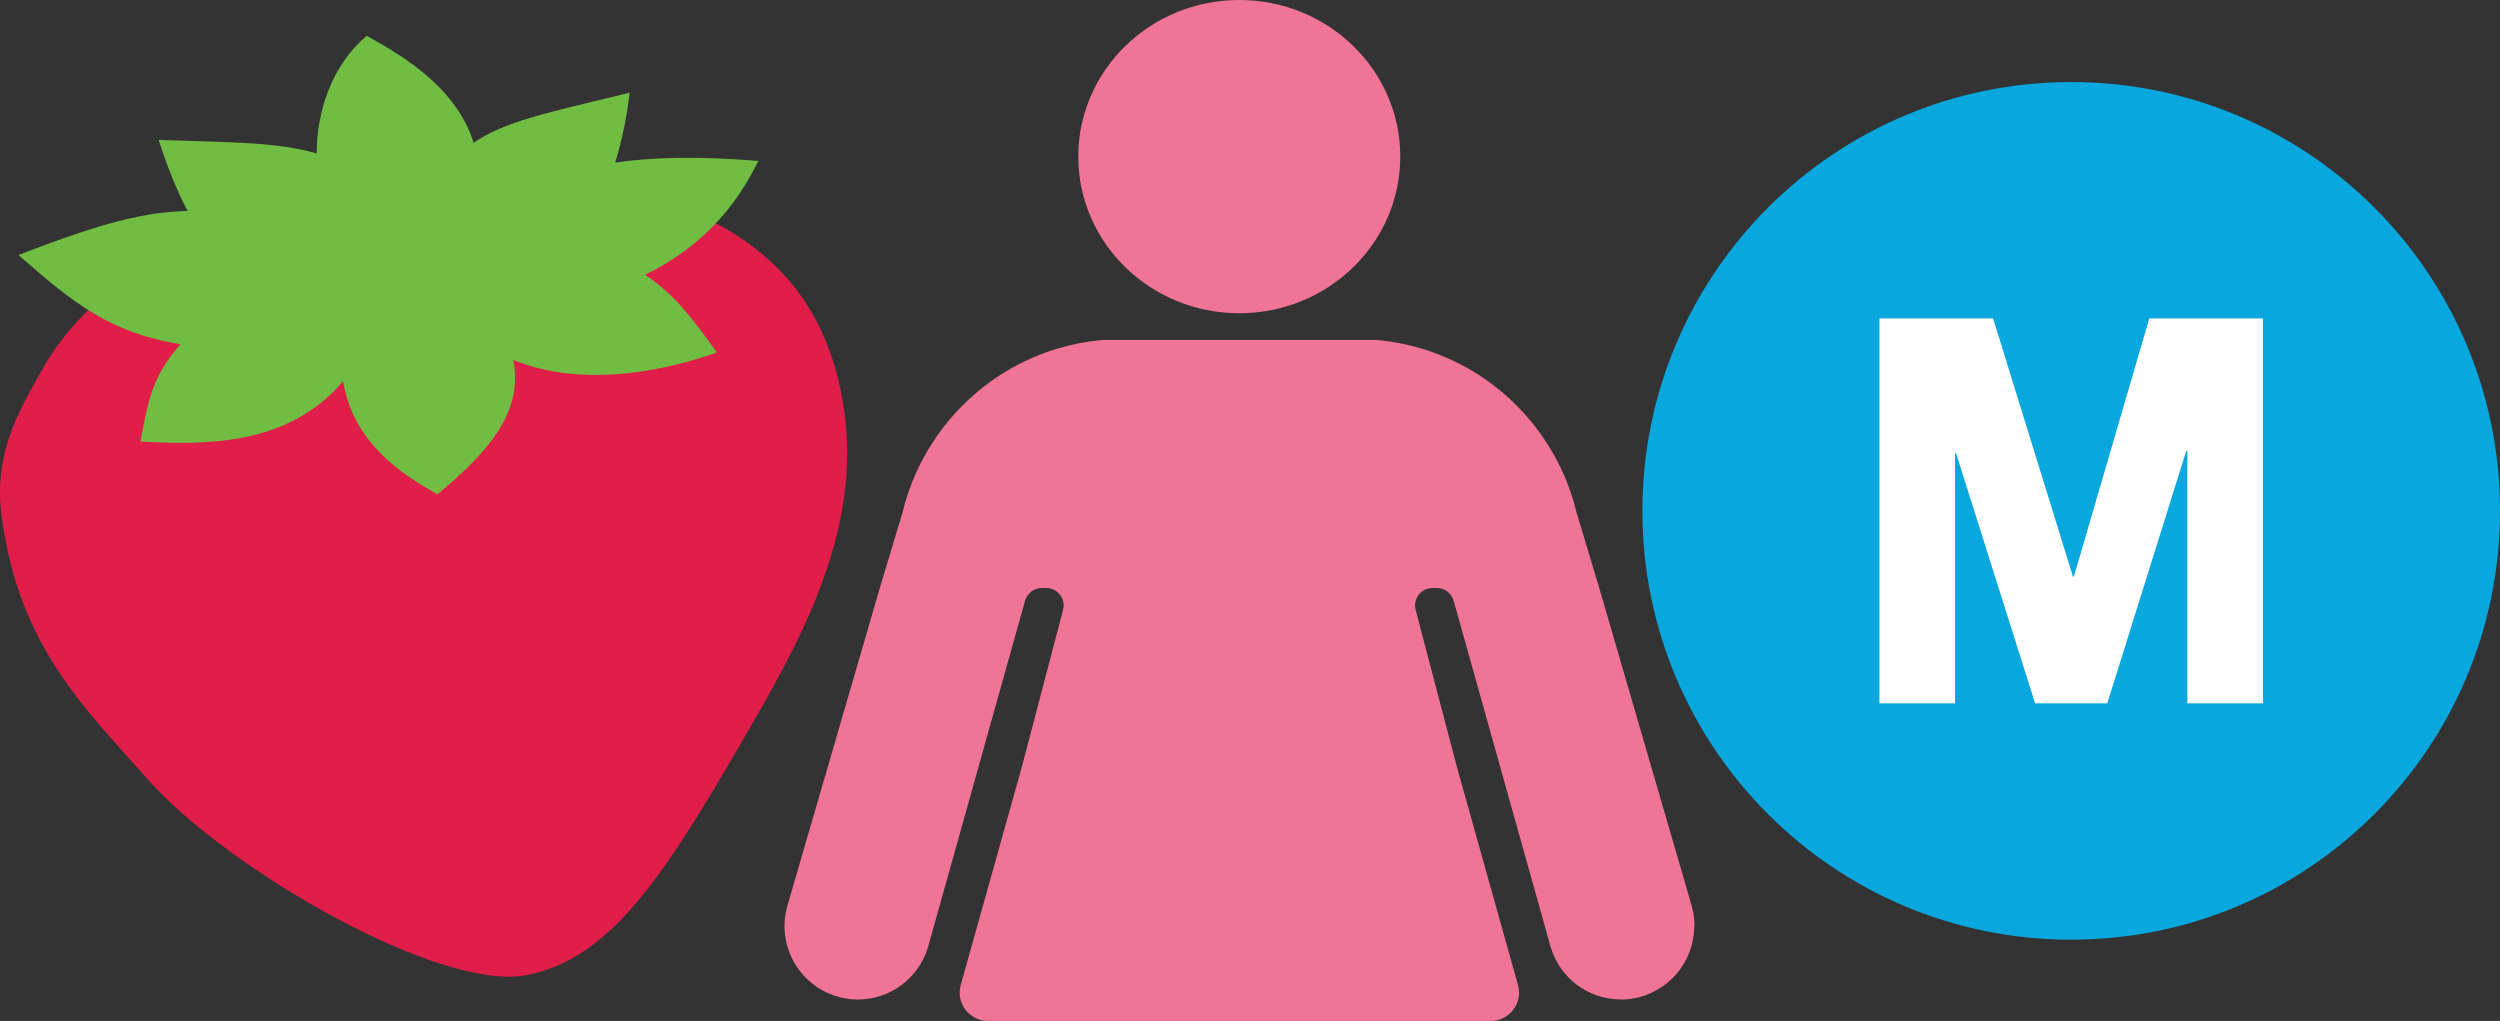
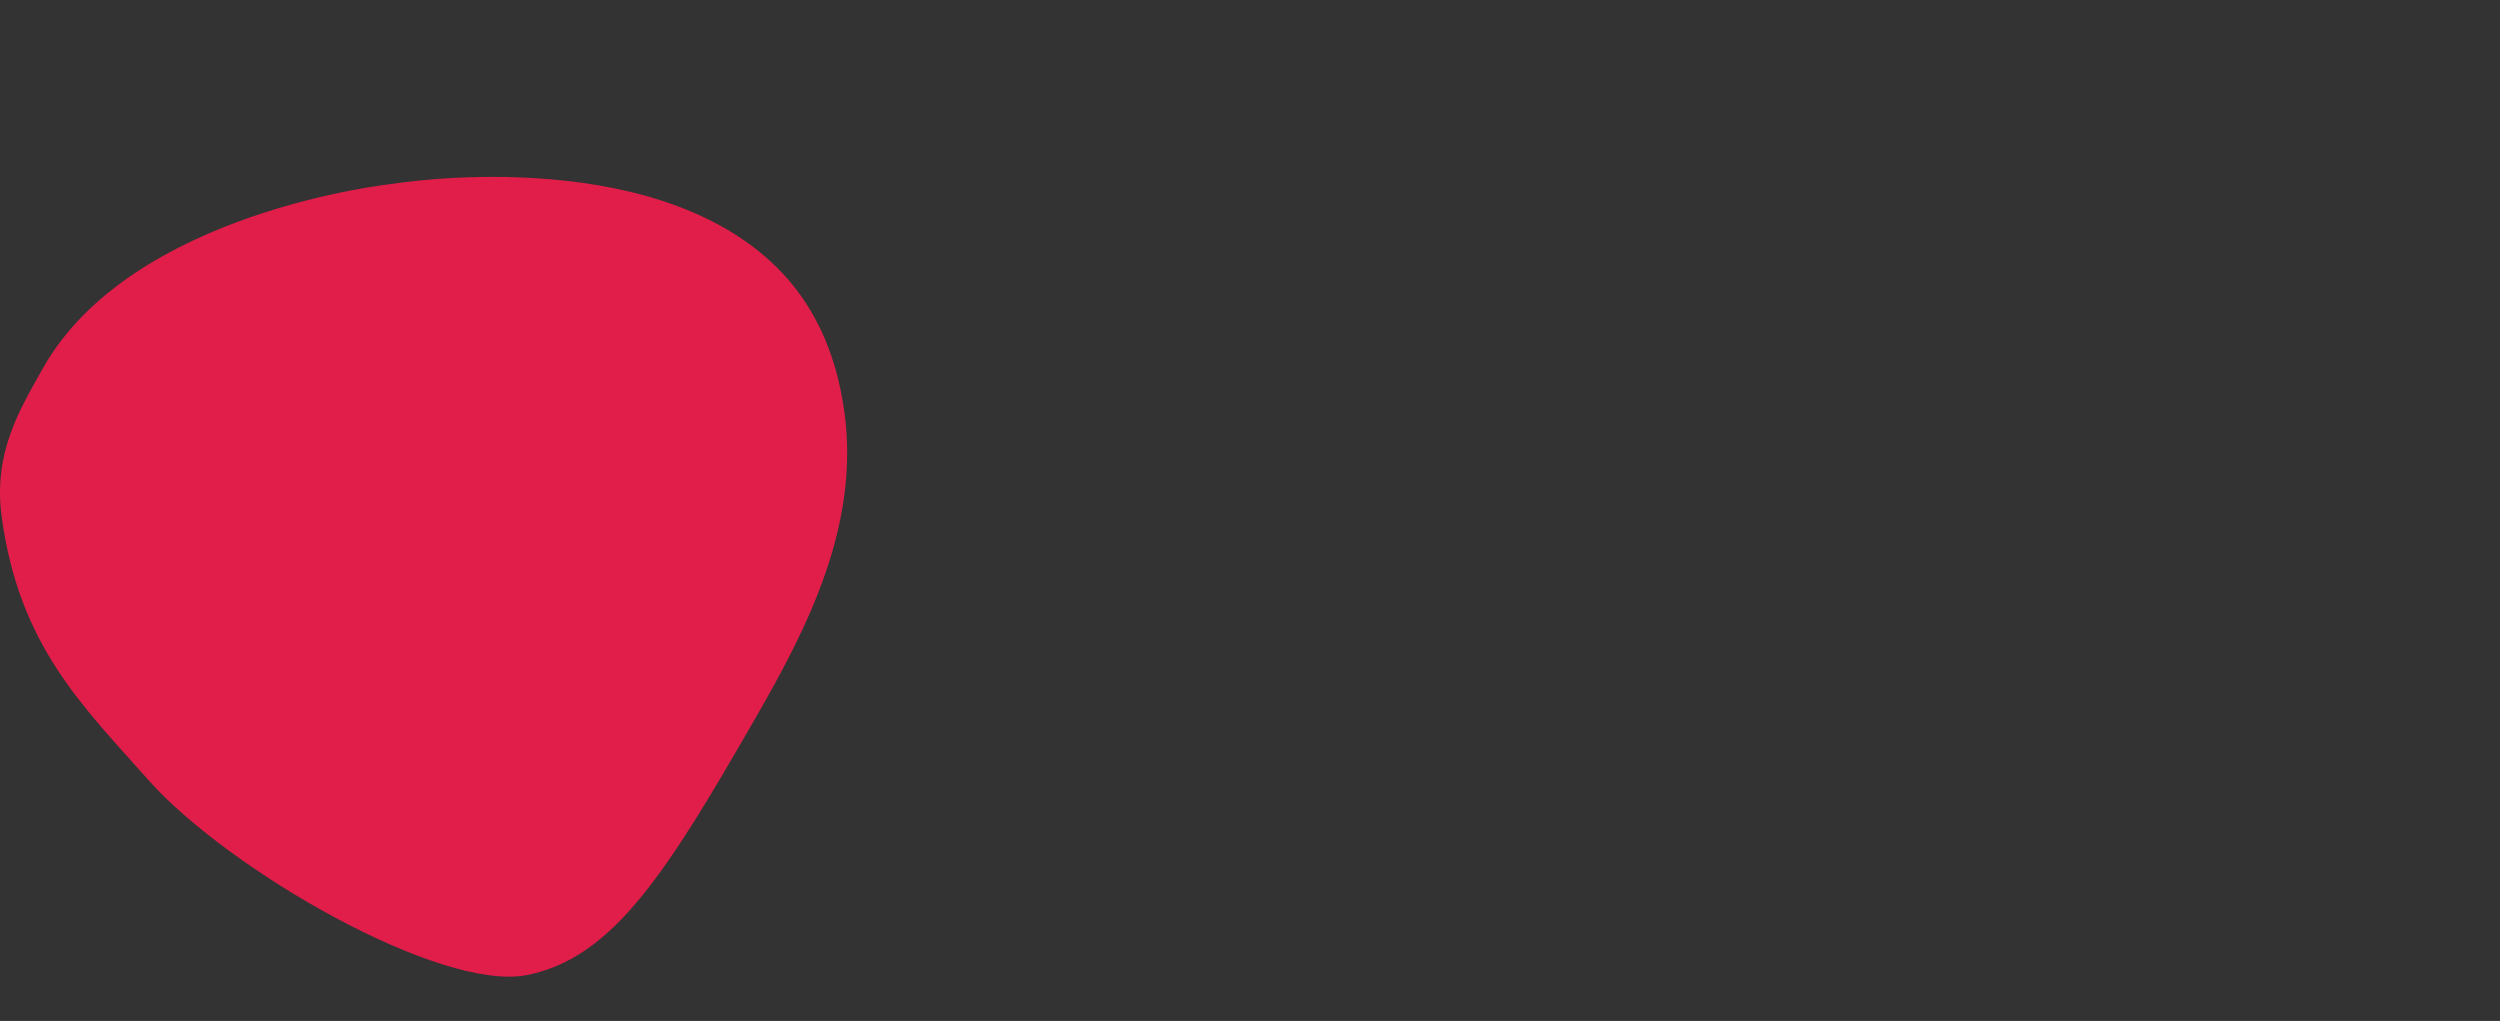
<svg xmlns="http://www.w3.org/2000/svg" viewBox="0 0 594.62 242.82" data-name="Layer 2" id="Layer_2">
  <rect x="0" y="0" width="594.62" height="242.82" fill="#333333" stroke="none" />
  <defs>
    <style>
      .cls-1 {
        fill: #e11d49;
      }

      .cls-2 {
        fill: #fff;
      }

      .cls-2, .cls-3, .cls-4 {
        fill-rule: evenodd;
      }

      .cls-3 {
        fill: #71bd44;
      }

      .cls-4 {
        fill: #ef7496;
      }

      .cls-5 {
        fill: #08a7dd;
      }
    </style>
  </defs>
  <g data-name="Layer 1" id="Layer_1-2">
    <g>
      <g>
        <path d="M200.85,98.05c3.67,27.07-8.9,51.45-21.24,72.88-20.87,36.25-33.62,56.83-54.2,60.97s-71.2-25.06-90.13-46.39C19.58,167.8,4.53,153.51.39,122.85c-2.04-15.14,4.3-25.44,9.81-35.24,21.02-37.41,83.1-43.87,83.1-43.87,0,0,61.09-10.19,91.43,19.83,8.09,7.99,14.03,19.12,16.11,34.48Z" class="cls-1" />
-         <path d="M170.52,83.83c-19.03,6.68-36.03,6.91-48.45,1.77.11.53.19,1.07.26,1.62,1.39,11.05-5.82,20.08-18.28,30.34-8.32-4.65-20.01-12.05-22.45-26.92-1.67,2.07-3.69,4.01-6.02,5.76-10.95,8.28-24.51,9.71-42.2,8.6,1.73-8.19,2.16-14.91,9.56-23.11-16.6-2.73-25.22-9.54-38.55-21.23,20.44-7.96,30.62-10.28,40.24-10.48-2.67-4.99-4.84-10.58-6.89-16.88,19.16.55,28.95.66,37.59,3.22-.02-9.71,3.44-20.89,11.9-28.01,5.95,3.43,21.08,11.22,25.41,25.45,7.32-5.01,16.75-6.98,37.12-11.91-.62,5.29-1.71,11.03-3.44,16.62,8.73-1.26,19.12-1.58,34.05-.4-5.67,11.65-14.19,20.87-26.93,27.07,7.36,4.99,11.27,10.5,17.09,18.5Z" class="cls-3" />
      </g>
      <g>
-         <path d="M492.63,19.52c-56.33,0-101.99,45.66-101.99,101.99s45.66,101.99,101.99,101.99,101.99-45.66,101.99-101.99-45.66-101.99-101.99-101.99h0Z" class="cls-5" />
-         <polygon points="447.02 167.28 465 167.28 465 107.81 465.25 107.81 484.04 167.28 501.21 167.28 520 107.22 520.26 107.22 520.26 167.28 538.24 167.28 538.24 75.75 511.2 75.75 493.27 137.15 493.05 137.15 474.06 75.75 447.02 75.75 447.02 167.28" class="cls-2" />
-       </g>
+         </g>
      <g>
-         <path d="M333.05,37.25c0,20.57-17.14,37.25-38.29,37.25s-38.29-16.68-38.29-37.25h0c0-20.57,17.14-37.25,38.29-37.25s38.29,16.68,38.29,37.25Z" class="cls-4" />
-         <path d="M402.96,220.29c0,8.72-6.42,15.94-14.77,17.23-.05.01-.1.01-.14.03-.87.15-1.72.2-2.51.18-.09,0-.18,0-.26-.01-7.67-.11-14.13-5.15-16.34-12.11h-.01l-.27-.95-22.91-81.77c-.5-1.79-2.13-3.03-3.99-3.03h-1.04c-2.72,0-4.7,2.57-4.01,5.2l9.86,37.54h0s14.48,51.68,14.48,51.68c1.2,4.3-2.03,8.55-6.49,8.55h-119.56c-4.46,0-7.69-4.26-6.49-8.55l14.48-51.67h0s9.86-37.55,9.86-37.55c.69-2.63-1.29-5.2-4.01-5.2h-1.04c-1.86,0-3.49,1.24-3.99,3.03l-22.91,81.77-.27.95h-.01c-2.21,6.96-8.67,12.01-16.34,12.11-.09.01-.18.01-.26.01-.8.02-1.65-.03-2.51-.18-.05-.01-.1-.01-.14-.03-8.35-1.28-14.77-8.5-14.77-17.23,0-1.43.18-2.82.51-4.15.01-.07.03-.14.05-.21.03-.16.05-.25.05-.25l22.06-75.84,5.48-18.24c.43-1.82.97-3.58,1.6-5.31,0-.02.01-.06.03-.09.74-2.06,1.61-4.07,2.59-6.02,0,0,0-.01.01-.01.03-.06.06-.13.11-.18.26-.51.52-1,.79-1.49.55-1.03,1.14-2.01,1.78-2.99.88-1.4,1.84-2.74,2.85-4.05.34-.43.68-.87,1.05-1.3.81-.98,1.65-1.93,2.53-2.85.28-.3.57-.59.85-.87,1.59-1.59,3.26-3.07,5.02-4.45.45-.36.9-.68,1.34-1.01,1.79-1.3,3.66-2.51,5.6-3.59.99-.55,2-1.07,3.03-1.55,2.05-.98,4.18-1.83,6.36-2.55.42-.14.84-.27,1.27-.39,3.37-1.01,6.89-1.7,10.5-2.03.14-.01.28-.02.42-.02h64.69c.14,0,.28,0,.42.02,3.61.33,7.13,1.03,10.5,2.03.43.13.85.26,1.27.39,2.18.72,4.31,1.57,6.36,2.55,1.03.48,2.03,1,3.03,1.55,1.94,1.08,3.81,2.28,5.6,3.59.45.33.9.66,1.34,1.01,1.76,1.38,3.44,2.86,5.02,4.45.28.28.57.57.85.87.88.92,1.72,1.87,2.53,2.85.37.43.71.87,1.05,1.3,1.01,1.31,1.97,2.65,2.85,4.05.64.98,1.22,1.97,1.78,2.99.27.49.53.99.79,1.49.05.06.07.13.11.18.01,0,.01.01.01.01.97,1.94,1.85,3.96,2.59,6.02.01.03.03.07.03.09.63,1.73,1.17,3.5,1.6,5.31l5.48,18.24,22.06,75.84s.02.09.05.25c.02.07.03.14.05.21.33,1.33.51,2.72.51,4.15Z" class="cls-4" />
-       </g>
+         </g>
    </g>
  </g>
</svg>